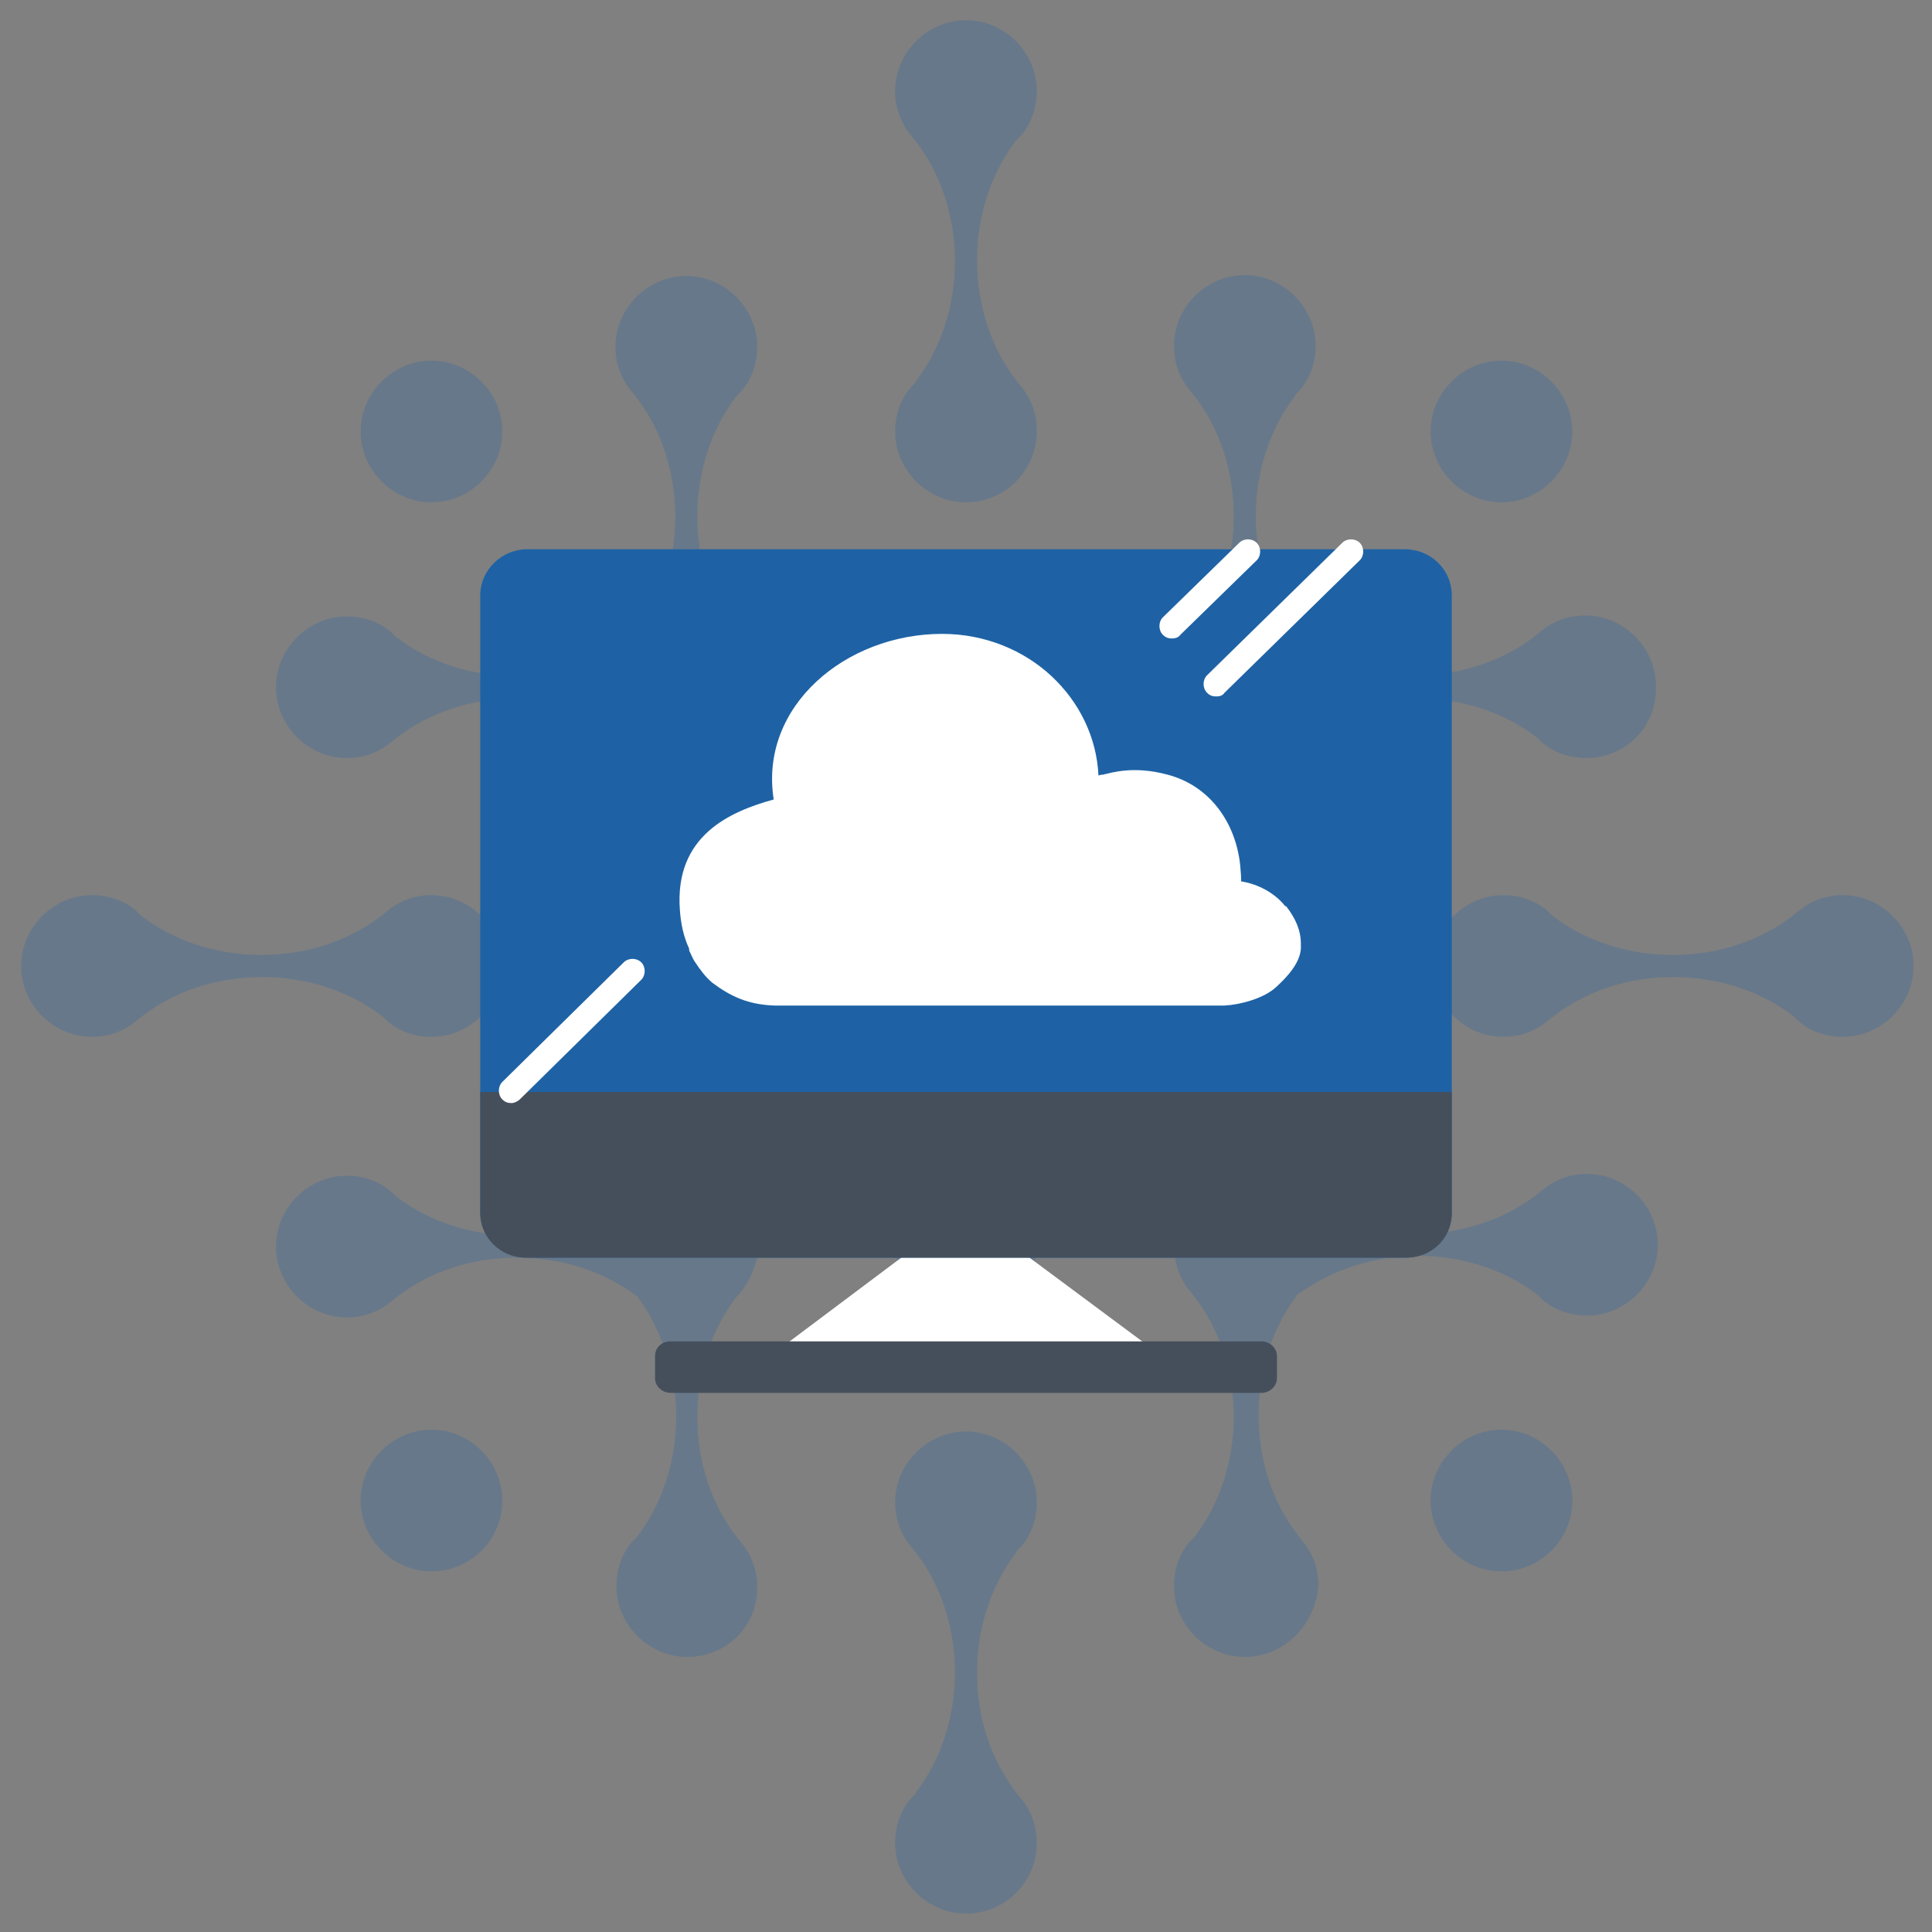
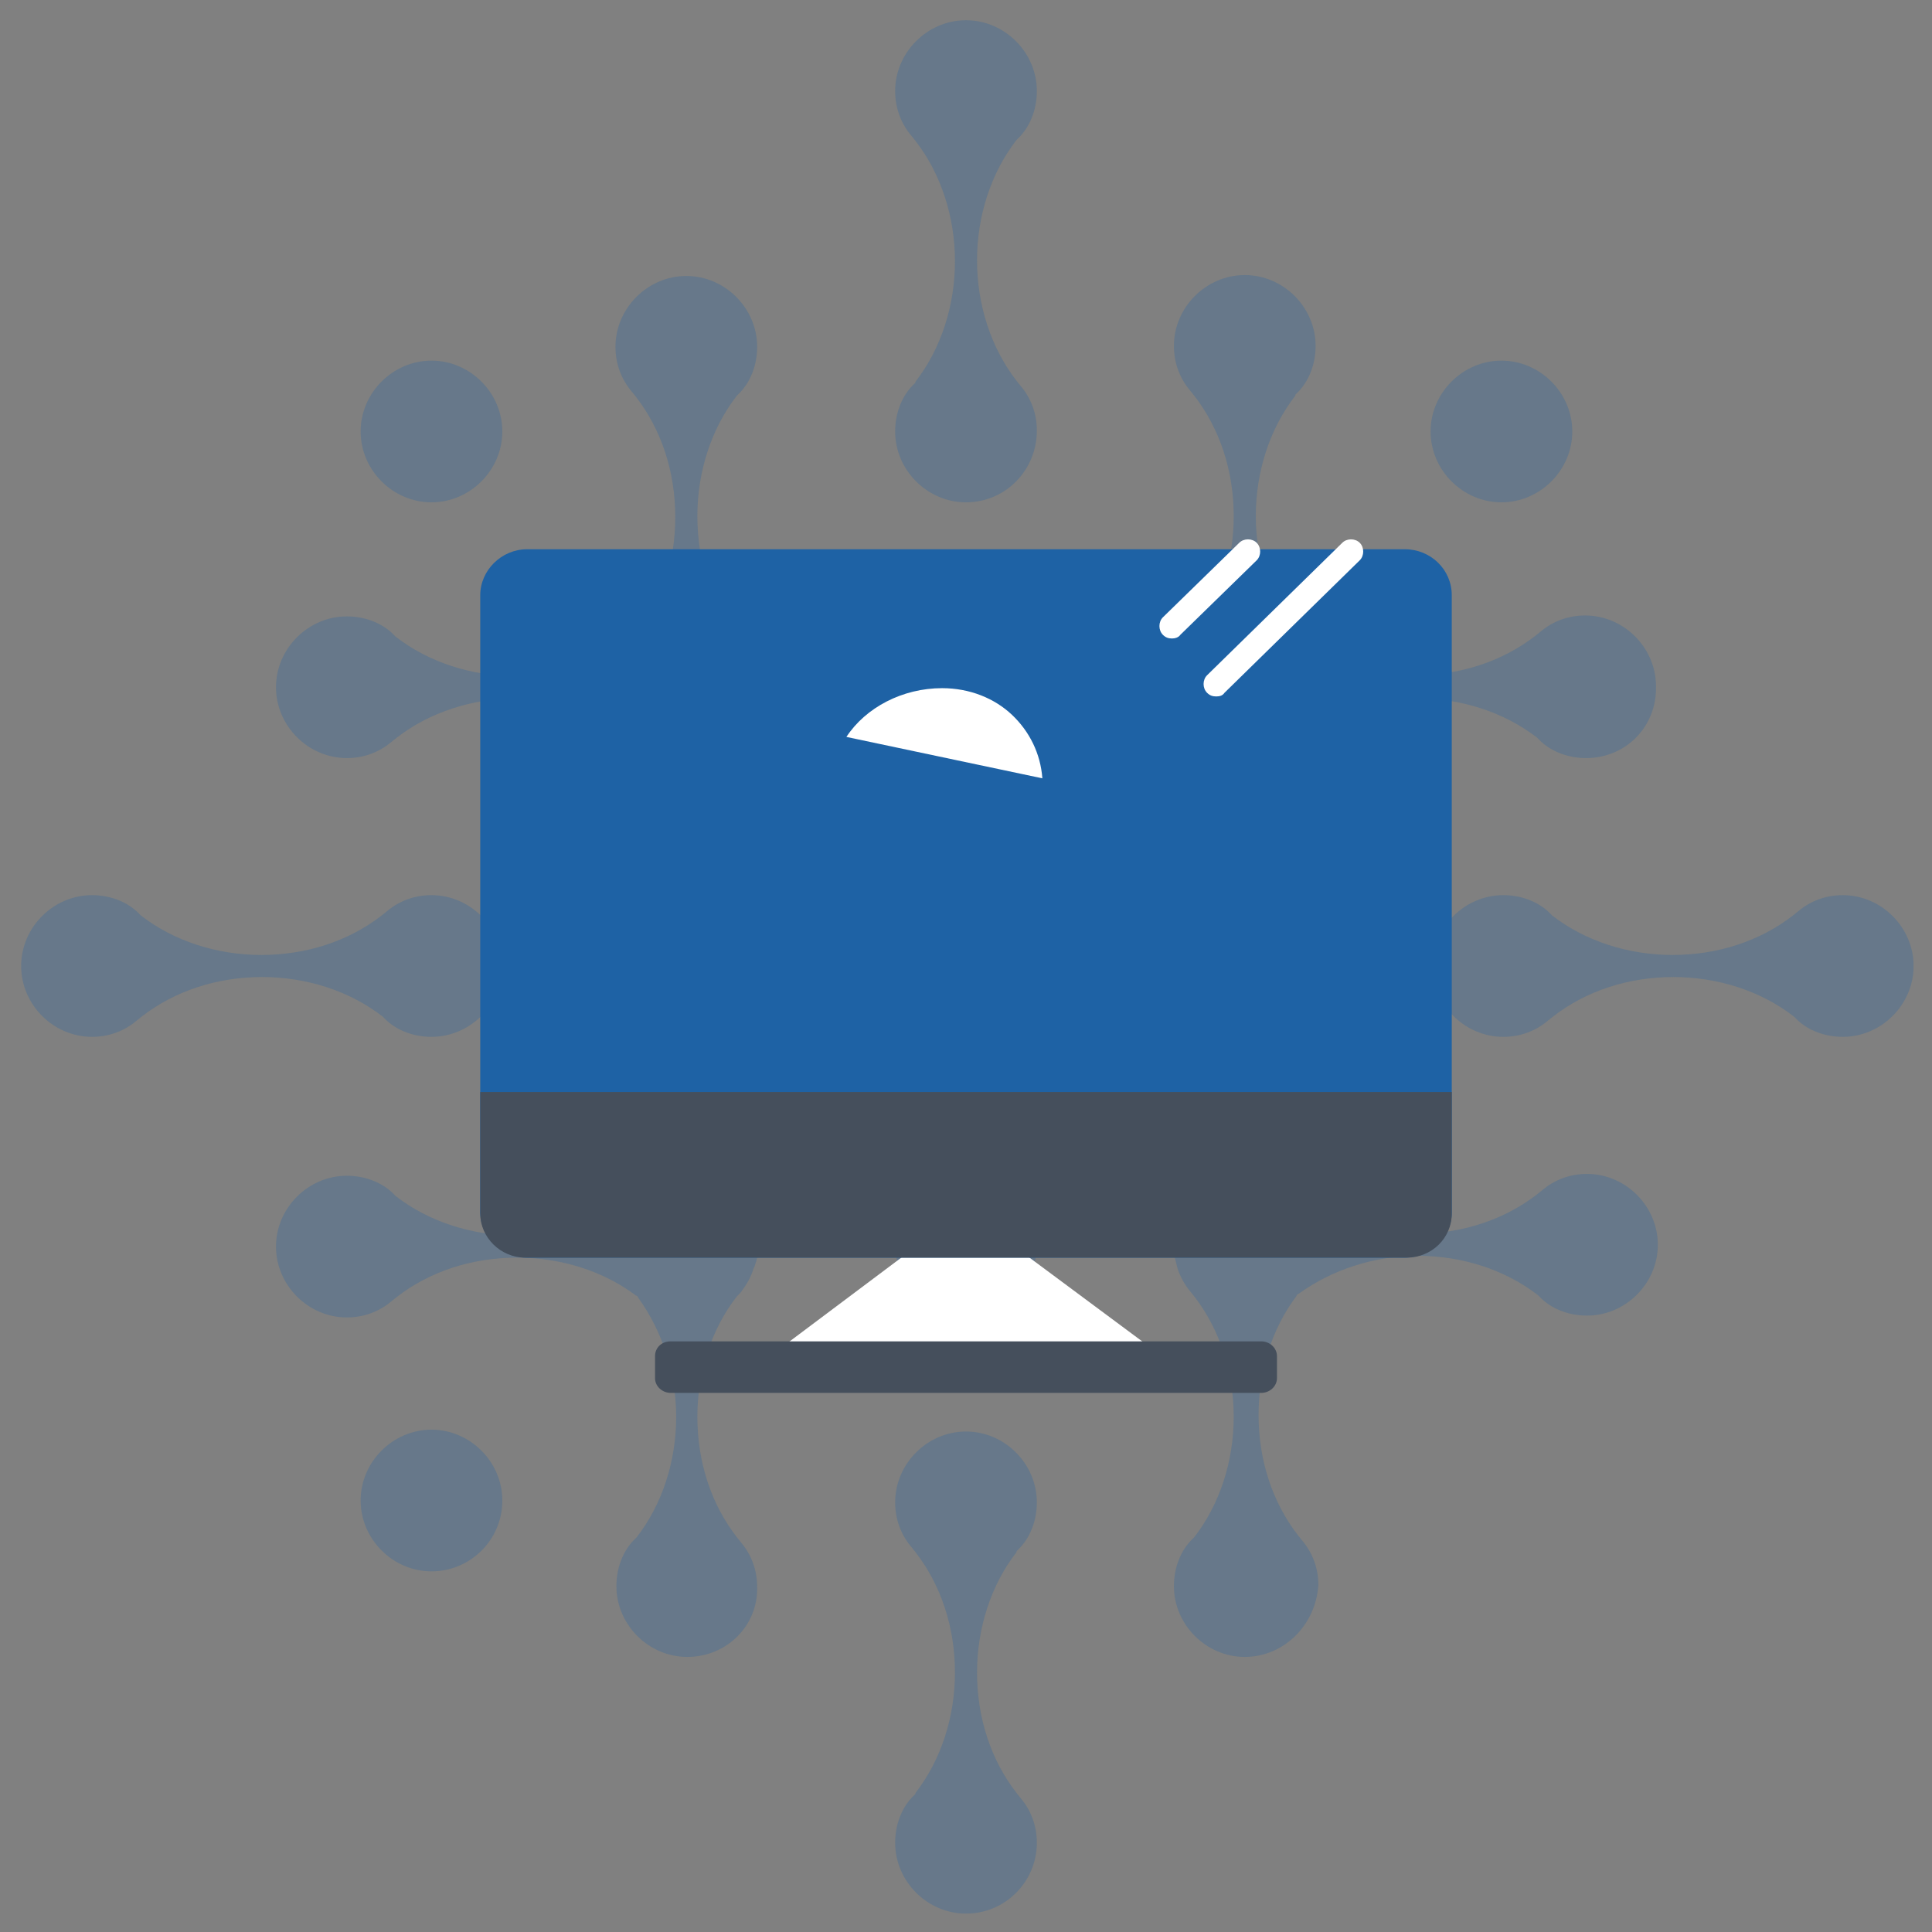
<svg xmlns="http://www.w3.org/2000/svg" xmlns:xlink="http://www.w3.org/1999/xlink" version="1.1" id="Layer_1" x="0px" y="0px" viewBox="0 0 210 210" style="enable-background:new 0 0 210 210;" xml:space="preserve">
  <rect x="0" y="0" width="210" height="210" fill="#808080" stroke="none" />
  <style type="text/css">
	.st0{clip-path:url(#SVGID_00000123415949588043066020000010486353002113056173_);}
	.st1{opacity:0.26;clip-path:url(#SVGID_00000081624083409649512290000001494363875878114472_);}
	.st2{clip-path:url(#SVGID_00000081647625441760117400000014026877104896882329_);fill:#1E62A5;}
	.st3{clip-path:url(#SVGID_00000123415949588043066020000010486353002113056173_);fill:#FFFFFF;}
	.st4{clip-path:url(#SVGID_00000163060686523797505860000010623828569369868978_);fill:#1E62A5;}
	.st5{clip-path:url(#SVGID_00000163060686523797505860000010623828569369868978_);fill:#454F5C;}
	.st6{clip-path:url(#SVGID_00000163060686523797505860000010623828569369868978_);fill:#FFFFFF;}
</style>
  <g>
    <defs>
      <rect id="SVGID_1_" x="2" y="2" width="206" height="206" />
    </defs>
    <clipPath id="SVGID_00000099659323652174240430000006561931873020806552_">
      <use xlink:href="#SVGID_1_" style="overflow:visible;" />
    </clipPath>
    <g style="clip-path:url(#SVGID_00000099659323652174240430000006561931873020806552_);">
      <defs>
        <rect id="SVGID_00000031896205773490195610000007202974529807854005_" x="2" y="2" width="206" height="206" />
      </defs>
      <clipPath id="SVGID_00000143607903463501946680000012399569887734083771_">
        <use xlink:href="#SVGID_00000031896205773490195610000007202974529807854005_" style="overflow:visible;" />
      </clipPath>
      <g style="opacity:0.26;clip-path:url(#SVGID_00000143607903463501946680000012399569887734083771_);">
        <g>
          <defs>
            <rect id="SVGID_00000034782315009860403060000012171628033528389800_" x="-15" y="-11" width="240" height="220" />
          </defs>
          <clipPath id="SVGID_00000088093393484777452280000003878758337793693068_">
            <use xlink:href="#SVGID_00000034782315009860403060000012171628033528389800_" style="overflow:visible;" />
          </clipPath>
          <path style="clip-path:url(#SVGID_00000088093393484777452280000003878758337793693068_);fill:#1E62A5;" d="M46.9,170.8      c-4.2,0-7.7-3.5-7.7-7.7c0-4.2,3.5-7.7,7.7-7.7s7.7,3.5,7.7,7.7C54.6,167.4,51.1,170.8,46.9,170.8" />
          <path style="clip-path:url(#SVGID_00000088093393484777452280000003878758337793693068_);fill:#1E62A5;" d="M74.7,180.1      c-4.2,0-7.7-3.5-7.7-7.7c0-1.8,0.6-3.6,1.8-4.9l0.4-0.4v0c2.8-3.6,4.3-8.3,4.3-13.1c0-4.7-1.5-9.3-4.1-12.9l-0.1-0.2l-0.2-0.1      c-3.6-2.7-8.2-4.1-12.9-4.1c-4.9,0-9.5,1.5-13.1,4.3h0l-0.5,0.4c-1.4,1.2-3.1,1.8-4.9,1.8c-4.2,0-7.7-3.5-7.7-7.7      c0-4.2,3.5-7.7,7.7-7.7c1.8,0,3.6,0.6,4.9,1.8l0.4,0.4h0c3.6,2.8,8.3,4.3,13.1,4.3s9.5-1.5,13.1-4.3h0l0.5-0.4      c0.7-0.6,1.6-1.1,2.5-1.4l0.4-0.1l0.3-0.1l0.4-0.1l0.4-0.1l0.1,0l0.4,0c0.1,0,0.2,0,0.4,0c4.2,0,7.7,3.5,7.7,7.7      c0,0.1,0,0.2,0,0.4l0,0.5l0,0.3l-0.1,0.4l-0.1,0.3l-0.1,0.3l-0.1,0.2c-0.3,1-0.8,1.8-1.4,2.6l-0.4,0.4v0      c-2.8,3.6-4.3,8.3-4.3,13.1c0,4.9,1.5,9.5,4.3,13.1v0l0.4,0.5c1.2,1.4,1.8,3.1,1.8,4.9C82.4,176.7,79,180.1,74.7,180.1" />
          <path style="clip-path:url(#SVGID_00000088093393484777452280000003878758337793693068_);fill:#1E62A5;" d="M46.9,54.6      c-4.2,0-7.7-3.5-7.7-7.7c0-4.2,3.5-7.7,7.7-7.7s7.7,3.5,7.7,7.7C54.6,51.1,51.1,54.6,46.9,54.6" />
          <path style="clip-path:url(#SVGID_00000088093393484777452280000003878758337793693068_);fill:#1E62A5;" d="M74.7,82.4      c-0.1,0-0.2,0-0.4,0l-0.4,0l-0.4,0l-0.4-0.1l-0.3-0.1l-0.3-0.1l-0.2-0.1c-1-0.3-1.8-0.8-2.6-1.4l-0.4-0.4h0      c-3.6-2.8-8.3-4.3-13.1-4.3s-9.5,1.5-13.1,4.3h0l-0.5,0.4c-1.4,1.2-3.1,1.8-4.9,1.8c-4.2,0-7.7-3.5-7.7-7.7      c0-4.2,3.5-7.7,7.7-7.7c1.8,0,3.6,0.6,4.9,1.8l0.4,0.4h0c3.6,2.8,8.3,4.3,13.1,4.3c4.7,0,9.3-1.5,12.9-4.1l0.2-0.1l0.1-0.2      c2.7-3.6,4.1-8.2,4.1-12.9c0-4.9-1.5-9.5-4.3-13.1v0l-0.4-0.5c-1.2-1.4-1.8-3.1-1.8-4.9c0-4.2,3.5-7.7,7.7-7.7      c4.2,0,7.7,3.5,7.7,7.7c0,1.8-0.6,3.6-1.8,4.9l-0.4,0.4V43c-2.8,3.6-4.3,8.3-4.3,13.1c0,4.9,1.5,9.5,4.3,13.1v0l0.4,0.5      c0.6,0.7,1.1,1.6,1.4,2.5l0.1,0.4l0.1,0.4l0.1,0.4l0.1,0.5l0,0.4c0,0.1,0,0.3,0,0.4C82.4,79,79,82.4,74.7,82.4" />
          <path style="clip-path:url(#SVGID_00000088093393484777452280000003878758337793693068_);fill:#1E62A5;" d="M135.3,112.7      c-4.2,0-7.7-3.5-7.7-7.7c0-4.2,3.5-7.7,7.7-7.7c4.2,0,7.7,3.5,7.7,7.7C143,109.2,139.5,112.7,135.3,112.7" />
-           <path style="clip-path:url(#SVGID_00000088093393484777452280000003878758337793693068_);fill:#1E62A5;" d="M163.2,170.8      c-4.2,0-7.7-3.5-7.7-7.7c0-4.2,3.5-7.7,7.7-7.7c4.2,0,7.7,3.5,7.7,7.7C170.9,167.4,167.4,170.8,163.2,170.8" />
          <path style="clip-path:url(#SVGID_00000088093393484777452280000003878758337793693068_);fill:#1E62A5;" d="M105,143      c-4.2,0-7.7-3.5-7.7-7.7c0-4.2,3.5-7.7,7.7-7.7c4.2,0,7.7,3.5,7.7,7.7C112.7,139.5,109.3,143,105,143" />
          <path style="clip-path:url(#SVGID_00000088093393484777452280000003878758337793693068_);fill:#1E62A5;" d="M135.3,180.1      c-4.2,0-7.7-3.5-7.7-7.7c0-1.8,0.6-3.6,1.8-4.9l0.4-0.4v0c2.8-3.6,4.3-8.3,4.3-13.1s-1.5-9.5-4.3-13.1v0l-0.4-0.5      c-0.6-0.7-1.1-1.6-1.4-2.5l-0.1-0.4l-0.1-0.4l-0.1-0.4l0-0.2l0-0.4l0-0.4c0-0.1,0-0.2,0-0.4c0-4.2,3.5-7.7,7.7-7.7      c0.1,0,0.3,0,0.4,0l0.4,0l0.4,0l0.4,0.1l0.3,0.1l0.3,0.1l0.3,0.1c1,0.3,1.8,0.8,2.6,1.4l0.4,0.4h0c3.6,2.8,8.3,4.3,13.1,4.3      c4.9,0,9.5-1.5,13.1-4.3h0l0.5-0.4c1.4-1.2,3.1-1.8,4.9-1.8c4.2,0,7.7,3.5,7.7,7.7c0,4.2-3.5,7.7-7.7,7.7      c-1.8,0-3.6-0.6-4.9-1.8l-0.4-0.4h0c-3.6-2.8-8.3-4.3-13.1-4.3c-4.7,0-9.3,1.5-12.9,4.1l-0.2,0.1l-0.1,0.2      c-2.7,3.6-4.1,8.2-4.1,12.9c0,4.9,1.5,9.5,4.3,13.1v0l0.4,0.5c1.2,1.4,1.8,3.1,1.8,4.9C143,176.7,139.5,180.1,135.3,180.1" />
          <path style="clip-path:url(#SVGID_00000088093393484777452280000003878758337793693068_);fill:#1E62A5;" d="M163.2,54.6      c-4.2,0-7.7-3.5-7.7-7.7c0-4.2,3.5-7.7,7.7-7.7c4.2,0,7.7,3.5,7.7,7.7C170.9,51.1,167.4,54.6,163.2,54.6" />
          <path style="clip-path:url(#SVGID_00000088093393484777452280000003878758337793693068_);fill:#1E62A5;" d="M105,82.4      c-4.2,0-7.7-3.5-7.7-7.7c0-4.2,3.5-7.7,7.7-7.7c4.2,0,7.7,3.5,7.7,7.7C112.7,79,109.3,82.4,105,82.4" />
          <path style="clip-path:url(#SVGID_00000088093393484777452280000003878758337793693068_);fill:#1E62A5;" d="M172.4,82.4      c-1.8,0-3.6-0.6-4.9-1.8l-0.4-0.4h0c-3.6-2.8-8.3-4.3-13.1-4.3c-4.9,0-9.5,1.5-13.1,4.3h0l-0.5,0.4c-0.7,0.6-1.6,1.1-2.5,1.4      l-0.4,0.1l-0.4,0.1l-0.4,0.1l-0.2,0l-0.4,0l-0.4,0c-0.1,0-0.2,0-0.4,0c-4.2,0-7.7-3.5-7.7-7.7c0-0.1,0-0.3,0-0.4l0-0.4l0-0.4      l0.1-0.4l0.1-0.3l0.1-0.3l0.1-0.2c0.3-1,0.8-1.8,1.4-2.6l0.4-0.4v0c2.8-3.6,4.3-8.3,4.3-13.1c0-4.9-1.5-9.5-4.3-13.1v0l-0.4-0.5      c-1.2-1.4-1.8-3.1-1.8-4.9c0-4.2,3.5-7.7,7.7-7.7c4.2,0,7.7,3.5,7.7,7.7c0,1.8-0.6,3.6-1.8,4.9l-0.4,0.4V43      c-2.8,3.6-4.3,8.3-4.3,13.1c0,4.7,1.5,9.3,4.1,12.9l0.1,0.2l0.2,0.1c3.6,2.7,8.2,4.1,12.9,4.1c4.9,0,9.5-1.5,13.1-4.3h0l0.5-0.4      c1.4-1.2,3.1-1.8,4.9-1.8c4.2,0,7.7,3.5,7.7,7.7C180.1,79,176.7,82.4,172.4,82.4" />
          <path style="clip-path:url(#SVGID_00000088093393484777452280000003878758337793693068_);fill:#1E62A5;" d="M105,54.6      c-4.2,0-7.7-3.5-7.7-7.7c0-1.8,0.6-3.6,1.8-4.9l0.4-0.4v-0.1c2.8-3.6,4.3-8.3,4.3-13.1s-1.5-9.5-4.3-13.1v0l-0.4-0.5      c-1.2-1.4-1.8-3.1-1.8-4.9c0-4.2,3.5-7.7,7.7-7.7c4.2,0,7.7,3.5,7.7,7.7c0,1.8-0.6,3.6-1.8,4.9l-0.4,0.4v0      c-2.8,3.6-4.3,8.3-4.3,13.1s1.5,9.5,4.3,13.1v0l0.4,0.5c1.2,1.4,1.8,3.1,1.8,4.9C112.7,51.1,109.3,54.6,105,54.6" />
          <path style="clip-path:url(#SVGID_00000088093393484777452280000003878758337793693068_);fill:#1E62A5;" d="M105,208      c-4.2,0-7.7-3.5-7.7-7.7c0-1.8,0.6-3.6,1.8-4.9l0.4-0.4v-0.1c2.8-3.6,4.3-8.3,4.3-13.1c0-4.9-1.5-9.5-4.3-13.1v0l-0.4-0.5      c-1.2-1.4-1.8-3.1-1.8-4.9c0-4.2,3.5-7.7,7.7-7.7c4.2,0,7.7,3.5,7.7,7.7c0,1.8-0.6,3.6-1.8,4.9l-0.4,0.4v0.1      c-2.8,3.6-4.3,8.3-4.3,13.1c0,4.9,1.5,9.5,4.3,13.1v0l0.4,0.5c1.2,1.4,1.8,3.1,1.8,4.9C112.7,204.5,109.3,208,105,208" />
          <path style="clip-path:url(#SVGID_00000088093393484777452280000003878758337793693068_);fill:#1E62A5;" d="M200.3,112.7      c-1.8,0-3.6-0.6-4.9-1.8l-0.4-0.4h0c-3.6-2.8-8.3-4.3-13.1-4.3c-4.9,0-9.5,1.5-13.1,4.3h0l-0.5,0.4c-1.4,1.2-3.1,1.8-4.9,1.8      c-4.2,0-7.7-3.5-7.7-7.7c0-4.2,3.5-7.7,7.7-7.7c1.8,0,3.6,0.6,4.9,1.8l0.4,0.4h0c3.6,2.8,8.3,4.3,13.1,4.3      c4.9,0,9.5-1.5,13.1-4.3h0l0.5-0.4c1.4-1.2,3.1-1.8,4.9-1.8c4.2,0,7.7,3.5,7.7,7.7C208,109.2,204.5,112.7,200.3,112.7" />
          <path style="clip-path:url(#SVGID_00000088093393484777452280000003878758337793693068_);fill:#1E62A5;" d="M46.9,112.7      c-1.8,0-3.6-0.6-4.9-1.8l-0.4-0.4h0c-3.6-2.8-8.3-4.3-13.1-4.3c-4.9,0-9.5,1.5-13.1,4.3h0l-0.5,0.4c-1.4,1.2-3.1,1.8-4.9,1.8      c-4.2,0-7.7-3.5-7.7-7.7c0-4.2,3.5-7.7,7.7-7.7c1.8,0,3.6,0.6,4.9,1.8l0.4,0.4h0c3.6,2.8,8.3,4.3,13.1,4.3      c4.9,0,9.5-1.5,13.1-4.3h0l0.5-0.4c1.4-1.2,3.1-1.8,4.9-1.8c4.2,0,7.7,3.5,7.7,7.7C54.6,109.2,51.1,112.7,46.9,112.7" />
-           <path style="clip-path:url(#SVGID_00000088093393484777452280000003878758337793693068_);fill:#1E62A5;" d="M74.7,112.7      c-4.2,0-7.7-3.5-7.7-7.7c0-4.2,3.5-7.7,7.7-7.7c4.2,0,7.7,3.5,7.7,7.7C82.4,109.2,79,112.7,74.7,112.7" />
        </g>
      </g>
    </g>
    <polygon style="clip-path:url(#SVGID_00000099659323652174240430000006561931873020806552_);fill:#FFFFFF;" points="104.9,131.5    84.1,147.1 125.9,147.1  " />
    <g style="clip-path:url(#SVGID_00000099659323652174240430000006561931873020806552_);">
      <defs>
        <rect id="SVGID_00000041269329336493885980000009137922482447762311_" x="2" y="2" width="206" height="206" />
      </defs>
      <clipPath id="SVGID_00000138539436779891693960000004444152109558237830_">
        <use xlink:href="#SVGID_00000041269329336493885980000009137922482447762311_" style="overflow:visible;" />
      </clipPath>
      <path style="clip-path:url(#SVGID_00000138539436779891693960000004444152109558237830_);fill:#1E62A5;" d="M152.7,136.7H57.3    c-2.8,0-5.1-2.2-5.1-5V64.7c0-2.7,2.3-5,5.1-5h95.4c2.8,0,5.1,2.2,5.1,5v67.1C157.8,134.5,155.5,136.7,152.7,136.7" />
      <path style="clip-path:url(#SVGID_00000138539436779891693960000004444152109558237830_);fill:#454F5C;" d="M152.9,136.7H57.1    c-2.7,0-4.9-2.2-4.9-4.8v-13.2h105.6v13.2C157.8,134.6,155.6,136.7,152.9,136.7" />
-       <path style="clip-path:url(#SVGID_00000138539436779891693960000004444152109558237830_);fill:#FFFFFF;" d="M141.4,102.6    c0,0.2,0,0.3,0,0.5c-0.1,1.6-1.5,3.1-2.7,4.2c-1.3,1.2-3.8,1.9-5.6,2l-48.9,0c-2.9-0.1-4.8-1-6.8-2.5c-0.8-0.7-1.3-1.4-1.9-2.3    c-0.2-0.3-0.3-0.6-0.5-1c-0.1-0.1-0.1-0.3-0.1-0.4c-0.6-1.3-0.9-2.7-1-4.2c-0.6-8.1,5.5-10.7,10.2-12c-1.6-10.1,7.8-18,18.3-18    c4.7,0,8.9,1.8,11.9,4.6c3,2.8,4.9,6.6,5.1,10.8c0,0,0.2-0.1,0.5-0.1c0.9-0.2,3.3-1,7,0c4.6,1.2,7.4,5.2,7.9,9.8    c0.1,1.1,0.1,1.2,0.1,1.8c1.9,0.3,3.7,1.3,4.8,2.7l0.1,0C140.8,99.8,141.4,101.1,141.4,102.6" />
      <path style="clip-path:url(#SVGID_00000138539436779891693960000004444152109558237830_);fill:#FFFFFF;" d="M113.3,84.6    c-0.2-2.7-1.4-5.1-3.3-6.9c-1.9-1.8-4.6-2.9-7.6-2.9c-4.3,0-8.3,2.1-10.4,5.3" />
      <path style="clip-path:url(#SVGID_00000138539436779891693960000004444152109558237830_);fill:#FFFFFF;" d="M127.4,69.4    c-0.4,0-0.7-0.1-1-0.4c-0.5-0.5-0.5-1.4,0-1.9l8.3-8.1c0.5-0.5,1.4-0.5,1.9,0c0.5,0.5,0.5,1.4,0,1.9l-8.3,8.1    C128.1,69.3,127.7,69.4,127.4,69.4" />
      <path style="clip-path:url(#SVGID_00000138539436779891693960000004444152109558237830_);fill:#FFFFFF;" d="M132.2,75.7    c-0.4,0-0.7-0.1-1-0.4c-0.5-0.5-0.5-1.4,0-1.9L145.9,59c0.5-0.5,1.4-0.5,1.9,0c0.5,0.5,0.5,1.4,0,1.9l-14.7,14.4    C132.9,75.6,132.6,75.7,132.2,75.7" />
-       <path style="clip-path:url(#SVGID_00000138539436779891693960000004444152109558237830_);fill:#FFFFFF;" d="M55.6,119.9    c-0.4,0-0.7-0.1-1-0.4c-0.5-0.5-0.5-1.4,0-1.9l13.2-13c0.5-0.5,1.4-0.5,1.9,0c0.5,0.5,0.5,1.4,0,1.9l-13.2,13    C56.3,119.7,55.9,119.9,55.6,119.9" />
      <path style="clip-path:url(#SVGID_00000138539436779891693960000004444152109558237830_);fill:#454F5C;" d="M137.1,151.4H72.9    c-0.9,0-1.7-0.7-1.7-1.6v-2.4c0-0.9,0.7-1.6,1.7-1.6h64.2c0.9,0,1.7,0.7,1.7,1.6v2.4C138.8,150.7,138,151.4,137.1,151.4" />
    </g>
  </g>
</svg>